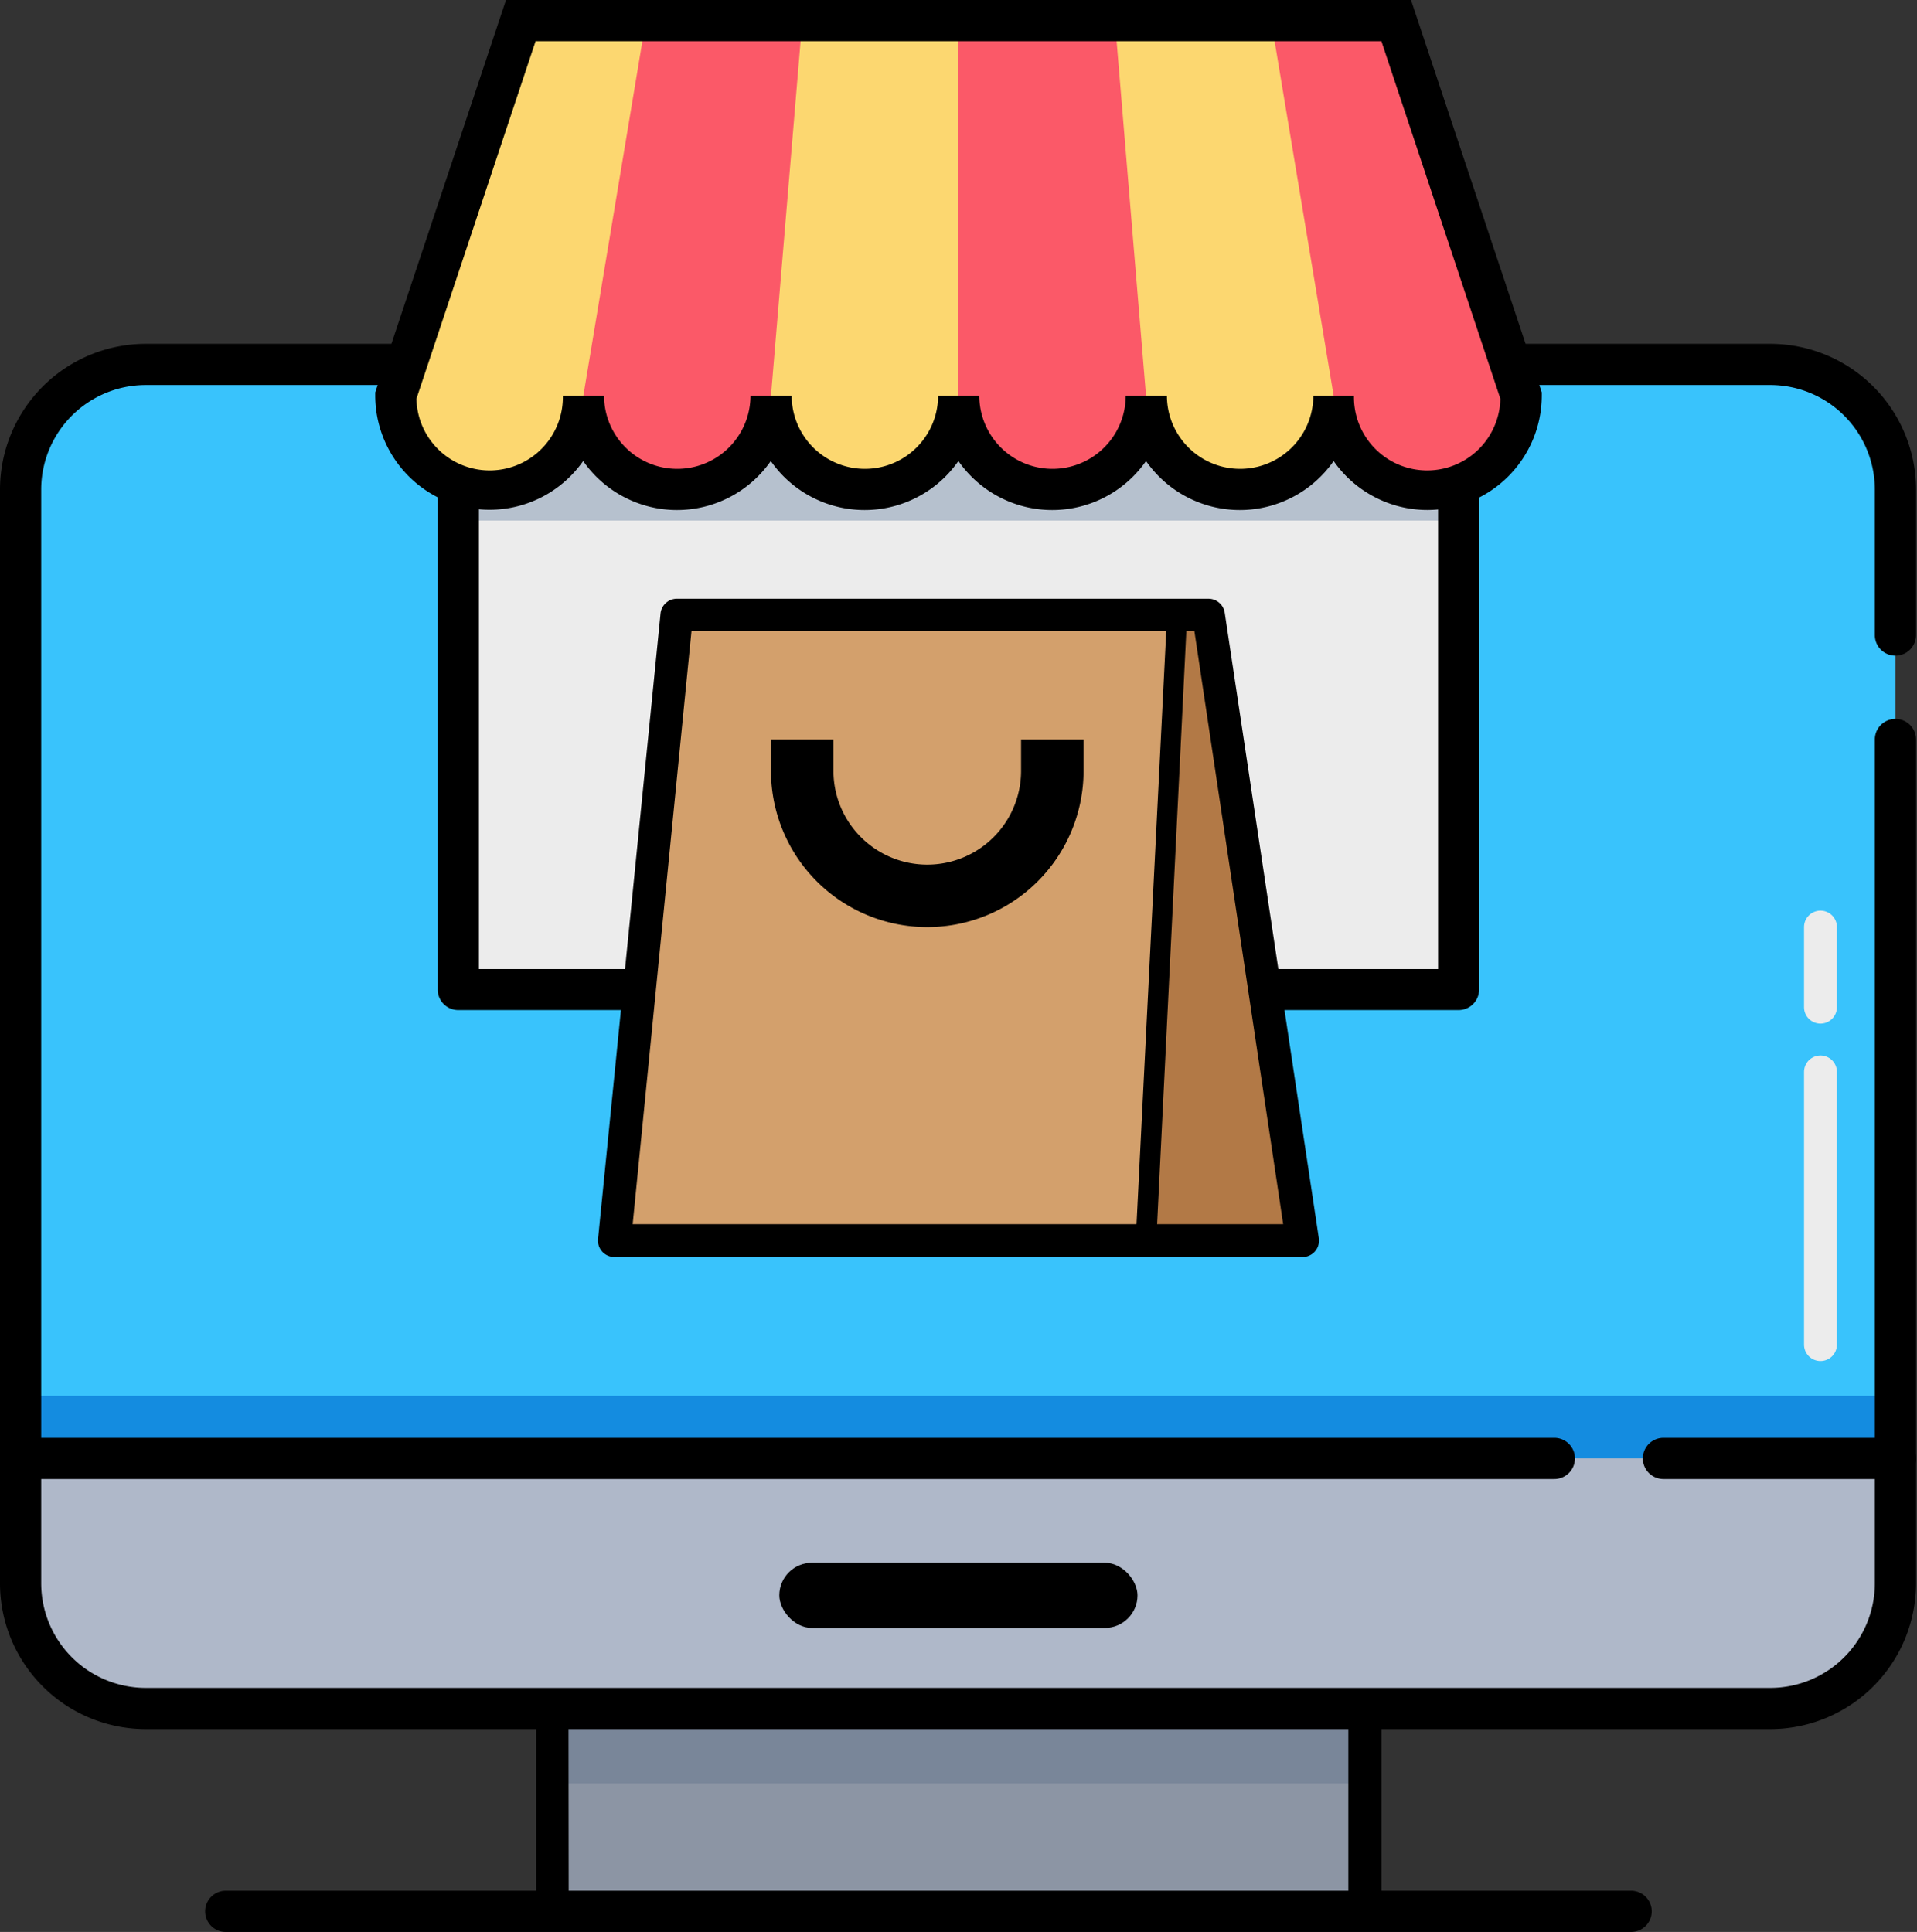
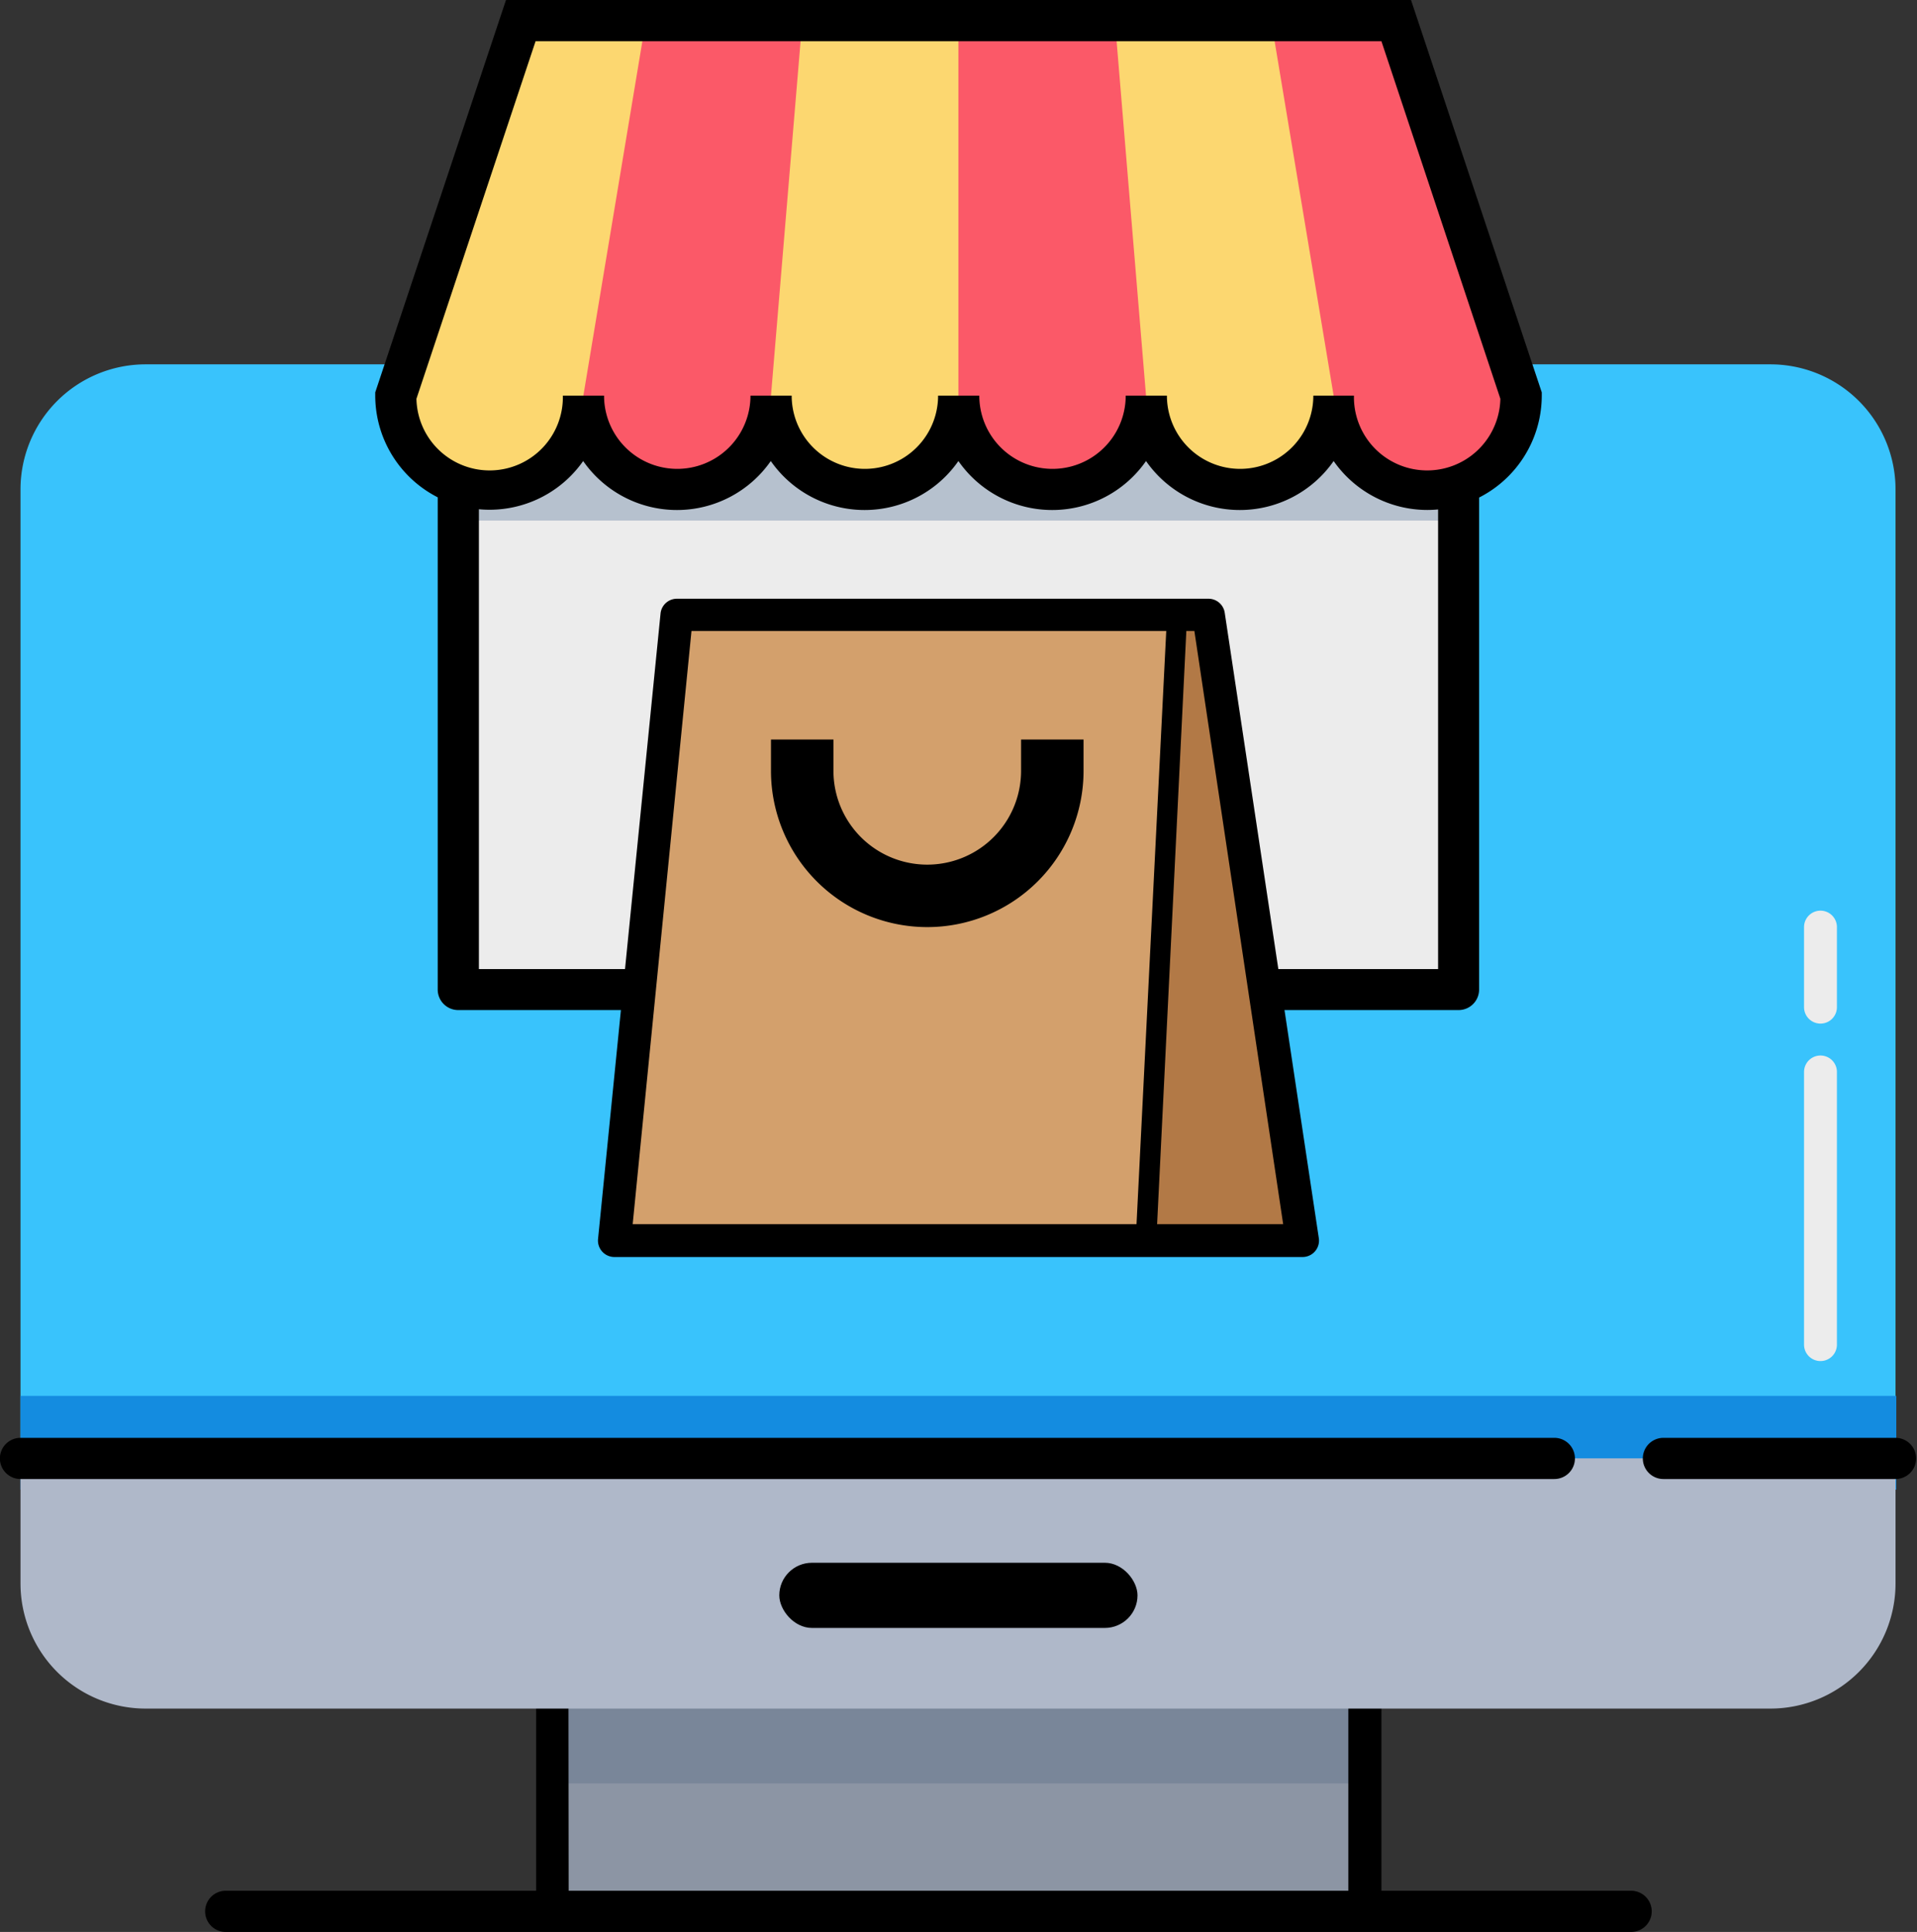
<svg xmlns="http://www.w3.org/2000/svg" id="Layer_1" data-name="Layer 1" viewBox="0 0 99.11 99.9">
  <rect x="0" y="0" width="99.11" height="99.9" fill="#333333" stroke="none" />
  <defs>
    <style>.cls-1{fill:#8c95a4;}.cls-2{fill:#798699;}.cls-3{fill:#39c3fc;}.cls-4{fill:#ececec;}.cls-5{fill:#b6c1ce;}.cls-6{fill:#d3a06c;}.cls-7{fill:#b27946;}.cls-8{fill:#148ce0;}.cls-9{fill:#afb8c9;}.cls-10{fill:#ffc729;}.cls-11{fill:#cd2c5a;}.cls-12{fill:#fcd770;}.cls-13{fill:#fb5968;}</style>
  </defs>
  <title>ecommerce_solution</title>
  <rect class="cls-1" x="28.54" y="87.37" width="42.02" height="11.31" />
  <rect class="cls-2" x="28.54" y="87.37" width="42.02" height="4.85" />
  <path class="cls-3" d="M20.46,18.84H7.53a6.47,6.47,0,0,0-6.47,6.47V75.41H98V25.31a6.47,6.47,0,0,0-6.47-6.47H20.46Z" />
  <polygon class="cls-4" points="75.42 18.84 75.42 51.17 65.72 51.17 31.77 51.17 23.69 51.17 23.69 18.84 75.42 18.84" />
  <rect class="cls-5" x="23.69" y="18.84" width="51.72" height="8.08" />
  <path d="M75.41,52.23H23.69a1.06,1.06,0,0,1-1.06-1.06V18.84a1.06,1.06,0,0,1,1.06-1.06H75.41a1.06,1.06,0,0,1,1.06,1.06V51.17A1.06,1.06,0,0,1,75.41,52.23ZM24.76,50.11H74.35V19.91H24.76Z" />
  <polygon class="cls-6" points="67.33 64.1 31.77 64.1 35.01 31.77 62.48 31.77 67.33 64.1" />
  <polygon class="cls-7" points="60.87 31.77 59.25 64.1 67.33 64.1 62.48 31.77 60.87 31.77" />
  <path d="M67.33,64.63H59.25a.53.53,0,0,1-.53-.56l1.62-32.33a.53.53,0,0,1,.53-.51h1.62a.53.53,0,0,1,.53.45L67.86,64a.53.53,0,0,1-.53.61Zm-7.52-1.06h6.9L62,32.31h-.65Z" />
  <path d="M67.33,65H31.77a.85.85,0,0,1-.85-.94l3.23-32.33a.85.85,0,0,1,.85-.77H62.48a.85.85,0,0,1,.84.73L68.18,64a.85.85,0,0,1-.84,1Zm-34.62-1.7H66.34L61.75,32.63h-26Z" />
  <path d="M70.57,99.53h-42a.85.85,0,0,1-.85-.85V87.37a.85.85,0,0,1,.85-.85h42a.85.85,0,0,1,.85.85V98.68A.85.85,0,0,1,70.57,99.53Zm-41.17-1.7H69.71V88.22H29.39Z" />
  <rect class="cls-8" x="1.06" y="72.18" width="96.98" height="4.85" />
  <path class="cls-9" d="M1.06,75.41H98v6.47a6.47,6.47,0,0,1-6.47,6.47h-84a6.47,6.47,0,0,1-6.47-6.47Z" />
  <path class="cls-10" d="M40.13,17.23l-.27,3.23a4.85,4.85,0,1,0,9.7,0V17.23Z" />
  <path class="cls-10" d="M59,17.23l.27,3.23a4.85,4.85,0,0,0,9.7,0l-.54-3.23Z" />
  <path class="cls-10" d="M25.31,25.31a4.85,4.85,0,0,0,4.85-4.85l.54-3.23H21.54l-1.08,3.23A4.85,4.85,0,0,0,25.31,25.31Z" />
  <path class="cls-11" d="M30.7,17.23l-.54,3.23a4.85,4.85,0,0,0,9.7,0l.27-3.23Z" />
  <path class="cls-11" d="M68.95,20.46a4.85,4.85,0,1,0,9.7,0l-1.08-3.23H68.41Z" />
  <path class="cls-11" d="M49.55,17.23v3.23a4.85,4.85,0,0,0,9.7,0L59,17.23Z" />
  <path d="M52.79,38.24v1.62a4.85,4.85,0,1,1-9.7,0V38.24H39.86v1.62a8.08,8.08,0,1,0,16.16,0V38.24Z" />
  <path d="M80.36,76.48H1.06a1.06,1.06,0,0,1,0-2.13H80.36a1.06,1.06,0,0,1,0,2.13Z" />
  <path d="M98,76.48H86a1.06,1.06,0,0,1,0-2.13H98a1.06,1.06,0,0,1,0,2.13Z" />
  <path d="M84.33,99.9H11.67a1.06,1.06,0,0,1,0-2.13H84.33a1.06,1.06,0,0,1,0,2.13Z" />
  <rect x="40.29" y="80.81" width="18.52" height="3.37" rx="1.69" ry="1.69" />
-   <path d="M91.58,89.41h-84A7.54,7.54,0,0,1,0,81.88V25.31a7.54,7.54,0,0,1,7.53-7.53h84a7.54,7.54,0,0,1,7.53,7.53v7.53a1.06,1.06,0,1,1-2.13,0V25.31a5.41,5.41,0,0,0-5.4-5.4h-84a5.41,5.41,0,0,0-5.4,5.4V81.88a5.41,5.41,0,0,0,5.4,5.4h84a5.41,5.41,0,0,0,5.4-5.4V38.24a1.06,1.06,0,1,1,2.13,0V81.88A7.54,7.54,0,0,1,91.58,89.41Z" />
  <path class="cls-12" d="M26.93,1.06l-6.47,19.4a4.85,4.85,0,1,0,9.7,0,4.85,4.85,0,0,0,9.7,0,4.85,4.85,0,1,0,9.7,0,4.85,4.85,0,0,0,9.7,0,4.85,4.85,0,0,0,9.7,0,4.85,4.85,0,1,0,9.7,0L72.18,1.06Z" />
  <path class="cls-13" d="M33.39,1.06l-3.23,19.4a4.85,4.85,0,0,0,9.7,0l1.62-19.4Z" />
  <path class="cls-13" d="M73.8,25.31a4.85,4.85,0,0,0,4.85-4.85L72.18,1.06H65.72l3.23,19.4A4.85,4.85,0,0,0,73.8,25.31Z" />
-   <path class="cls-13" d="M49.55,1.06v19.4a4.85,4.85,0,0,0,9.7,0L57.64,1.06Z" />
+   <path class="cls-13" d="M49.55,1.06v19.4a4.85,4.85,0,0,0,9.7,0L57.64,1.06" />
  <path d="M73.8,26.37a5.91,5.91,0,0,1-4.85-2.53,5.91,5.91,0,0,1-9.7,0,5.91,5.91,0,0,1-9.7,0,5.91,5.91,0,0,1-9.7,0,5.91,5.91,0,0,1-9.7,0A5.91,5.91,0,0,1,19.4,20.46v-.17L26.16,0H72.95l6.76,20.29v.17A5.92,5.92,0,0,1,73.8,26.37Zm-5.91-5.91H70a3.78,3.78,0,0,0,7.57.16L71.42,2.13H27.69L21.53,20.62a3.78,3.78,0,0,0,7.57-.16h2.13a3.78,3.78,0,0,0,7.57,0h2.13a3.78,3.78,0,1,0,7.57,0h2.13a3.78,3.78,0,1,0,7.57,0h2.13a3.78,3.78,0,1,0,7.57,0Z" />
  <path class="cls-4" d="M94.12,70.38a.85.85,0,0,1-.85-.85V55.43a.85.85,0,0,1,1.7,0v14.1A.85.85,0,0,1,94.12,70.38Z" />
  <path class="cls-4" d="M94.12,52.93a.85.85,0,0,1-.85-.85V47.94a.85.85,0,0,1,1.7,0v4.14A.85.85,0,0,1,94.12,52.93Z" />
</svg>